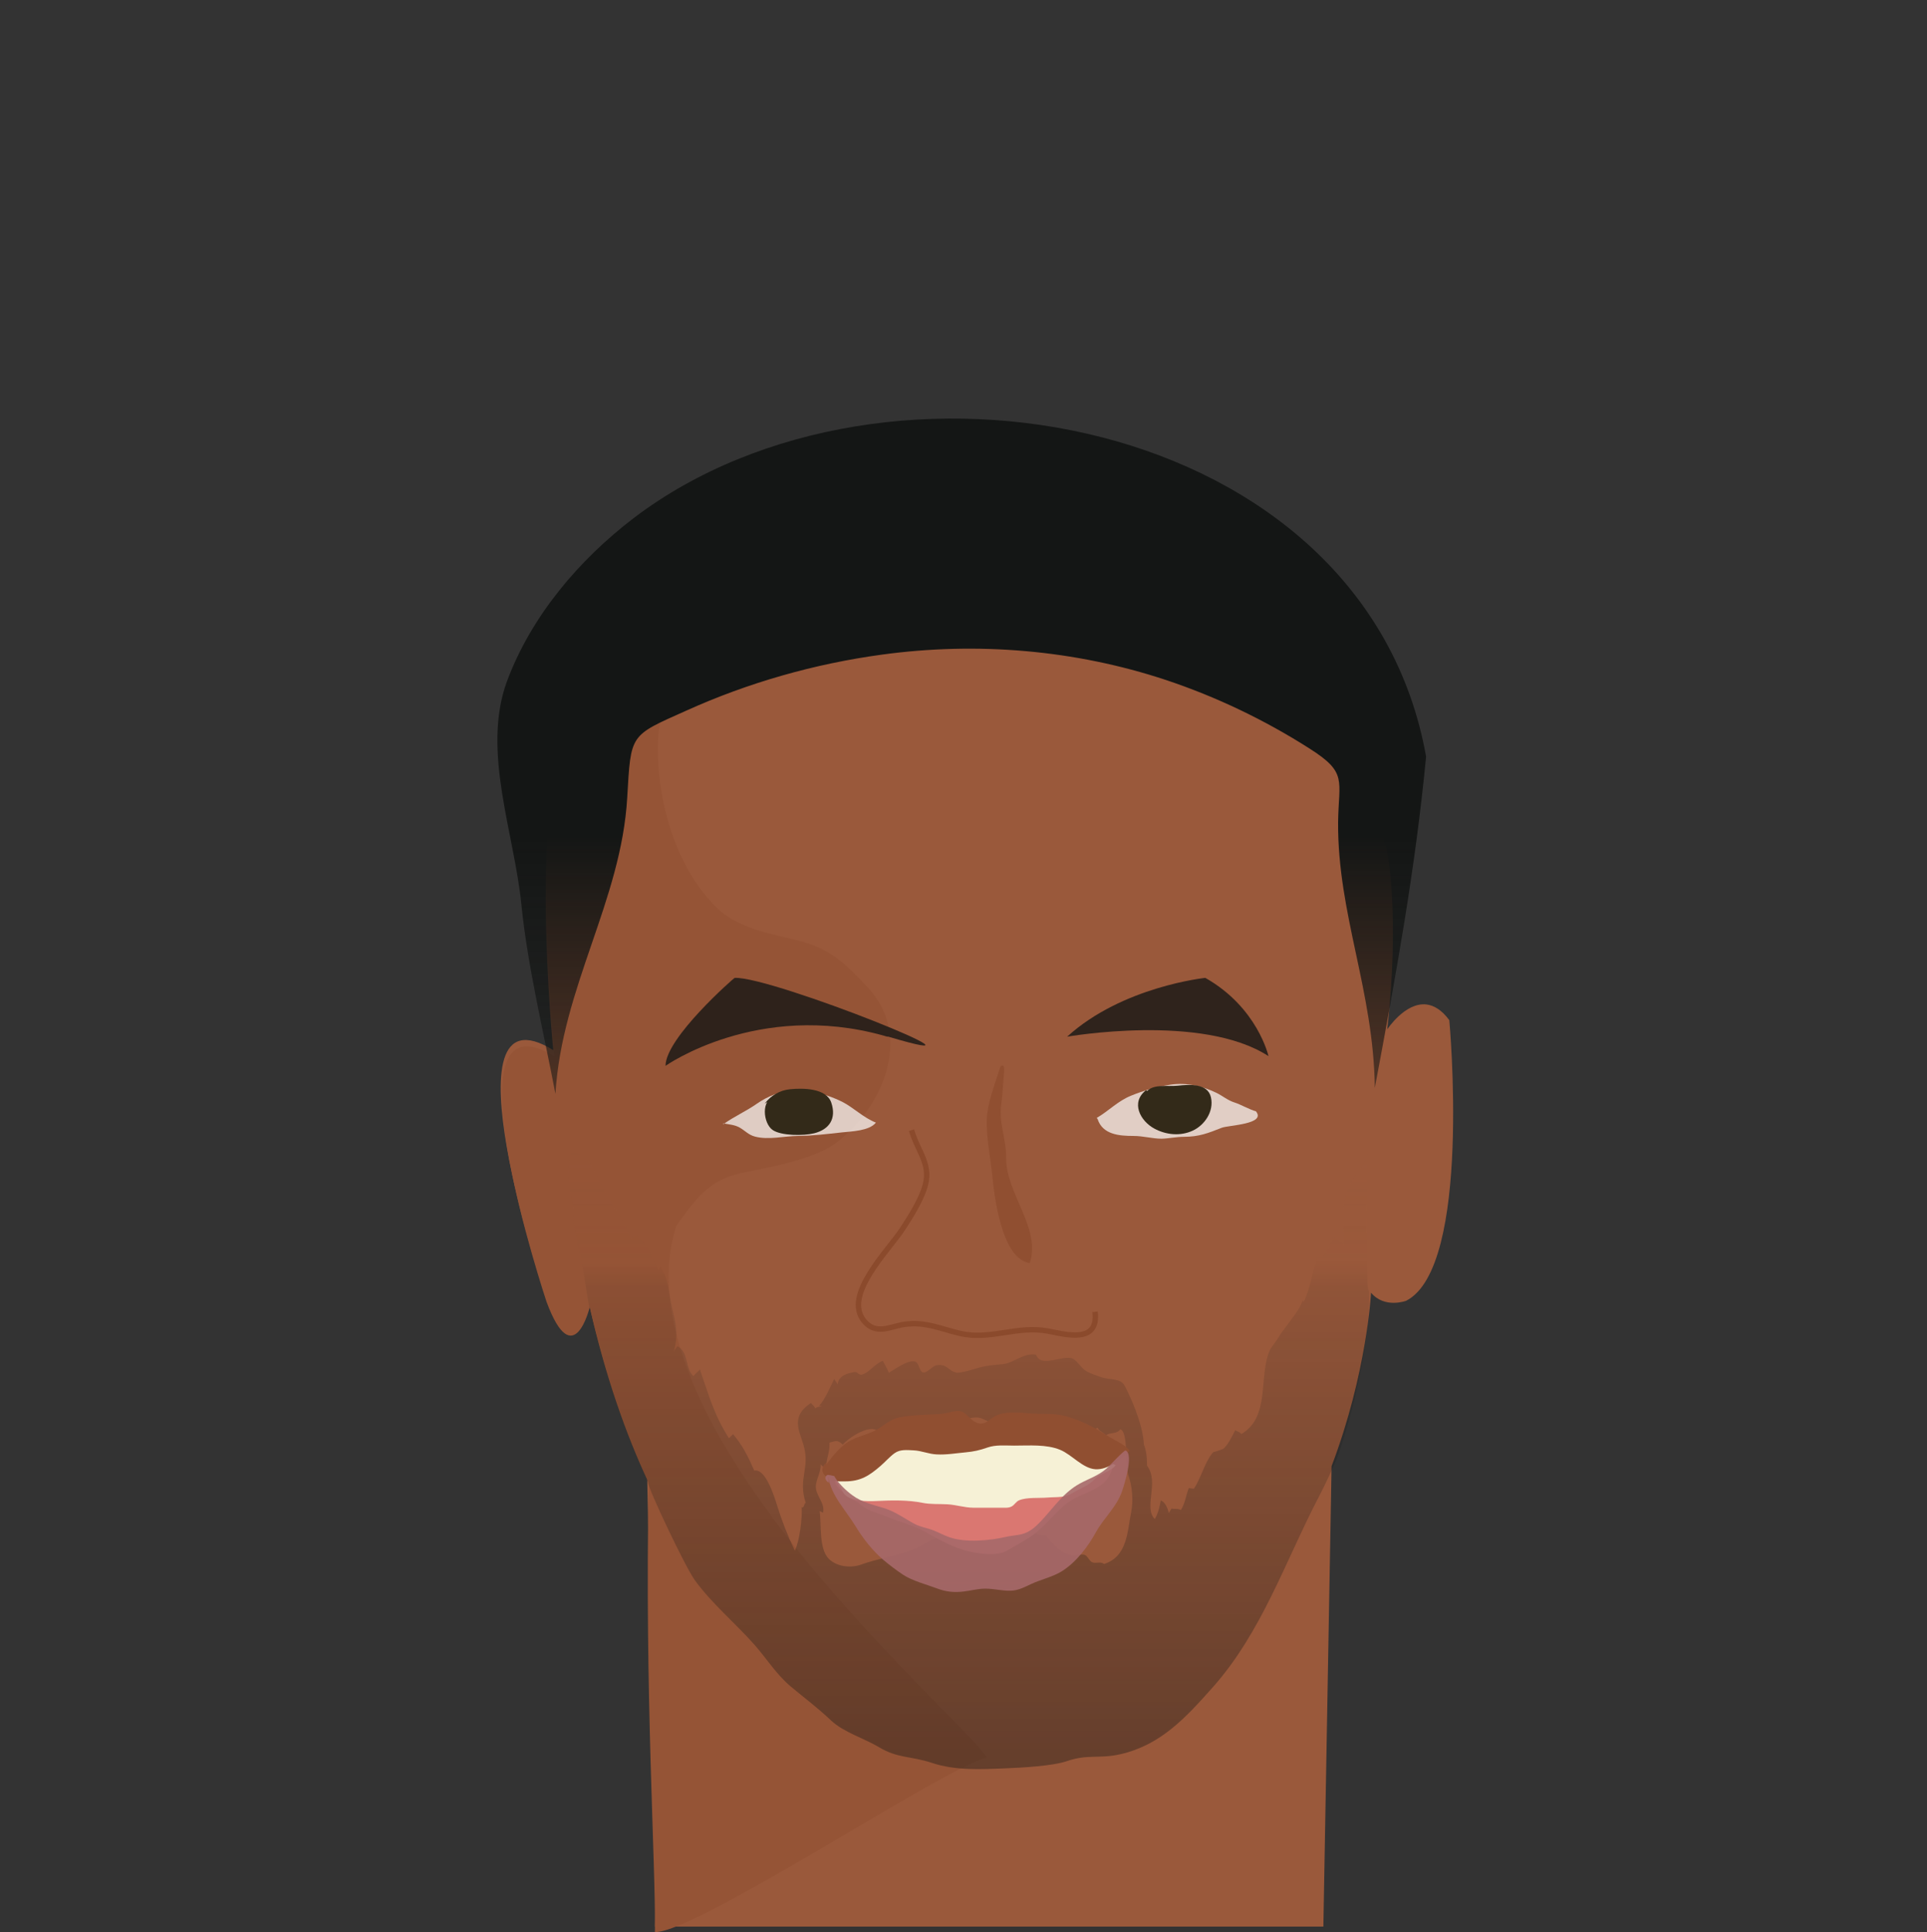
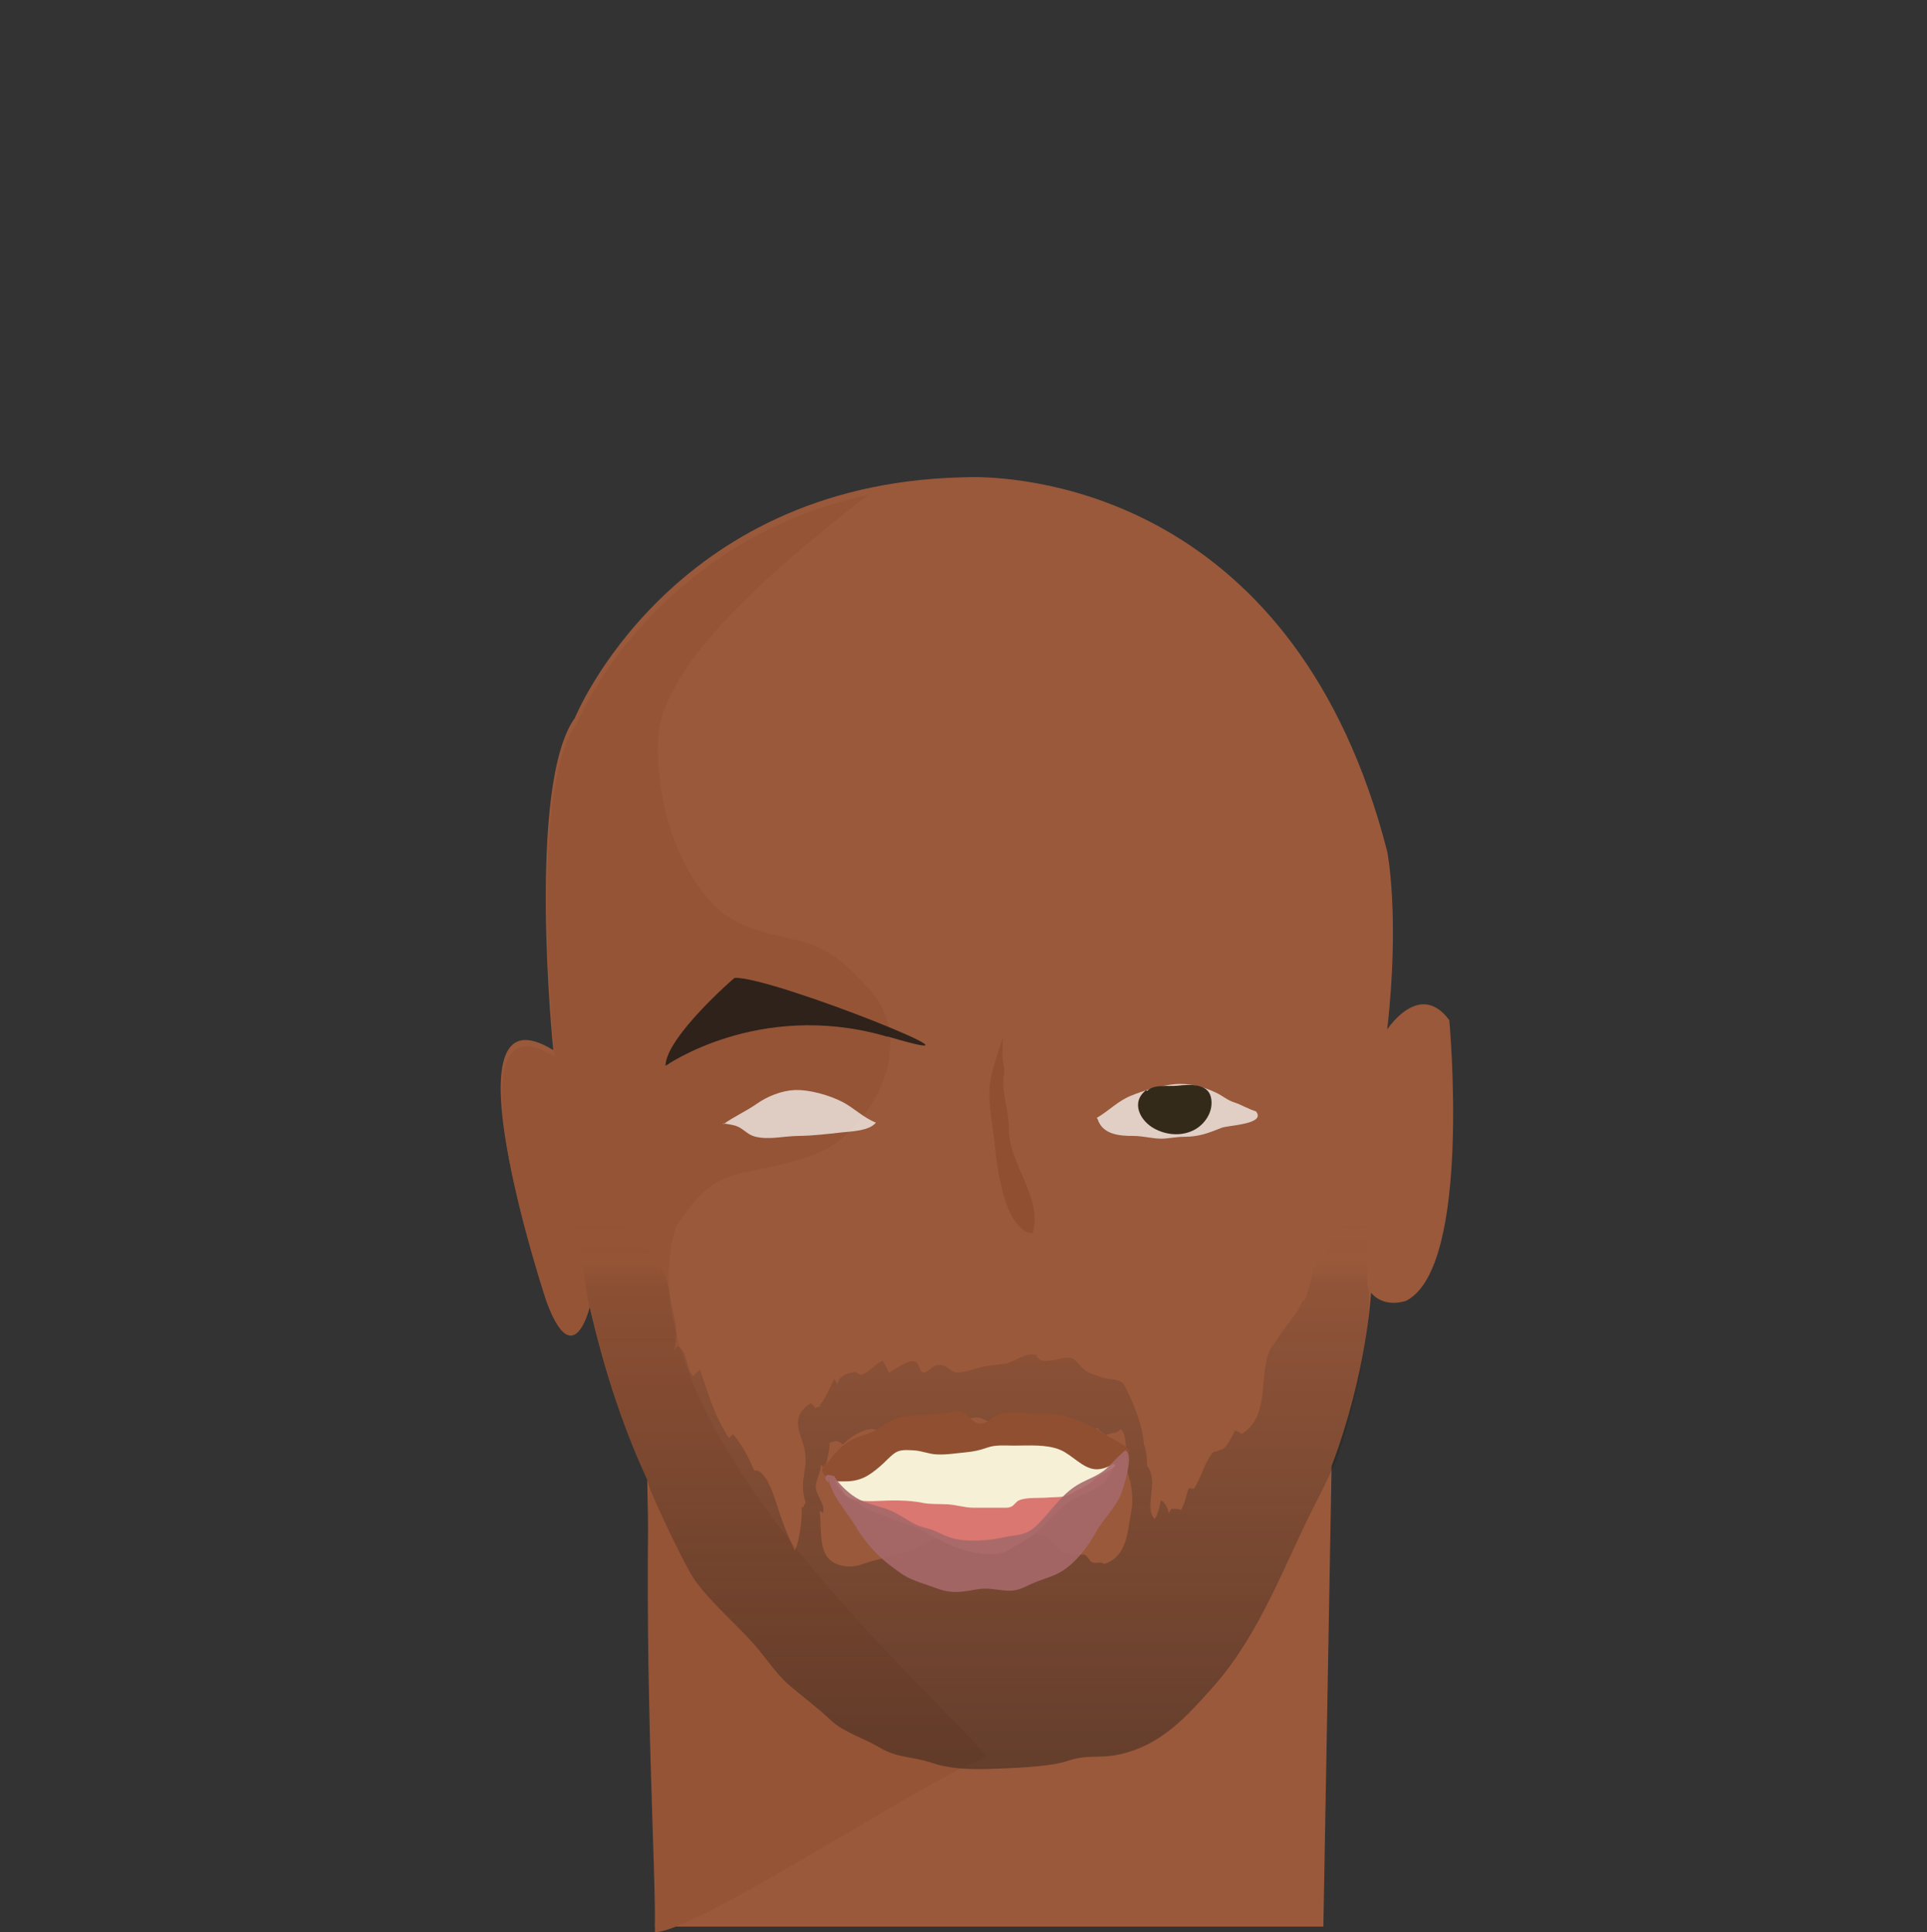
<svg xmlns="http://www.w3.org/2000/svg" id="s61cb5ef0c419e" class="face" x="0px" y="0px" width="357px" height="358px" viewBox="0 0 357 358">
  <rect x="0" y="0" width="357" height="358" fill="#333333" stroke="none" />
  <path fill="#9a593b" d="M268.5,189.04c-1.41-1.92-2.86-2.74-4.22-2.91c-3.96-0.47-7.28,4.62-7.28,4.62c2.38-21.04,0-32.96,0-32.96c-16.83-65.56-65.84-69.37-76.8-69.39c-0.71,0.02-1.44,0.04-2.2,0.06c-54,1.42-71.5,44.58-71.5,44.58c-9,12.5-4,61.55-4,61.55c-21-12.95-1.5,45.45-1.5,45.45c5,13.5,8,1,8,1c2.88,12.67,6.63,23.41,10.9,32.53c0.85,44.99,1.74,68.73,1.44,83.43c23.33,0,116.79,0,123.83,0l1.52-85.32c6.58-17.33,7.31-32.14,7.31-32.14c2.5,3,6.5,1.5,6.5,1.5C272.75,234.79,268.5,189.04,268.5,189.04z M255.96,199.92C255.93,200.18,255.94,200.15,255.96,199.92L255.96,199.92z M256.22,197.67c0.03-0.3,0.07-0.64,0.11-1.01C256.29,197.01,256.25,197.35,256.22,197.67z M256.82,192.32c0.06-0.55,0.11-0.99,0.14-1.26C256.91,191.5,256.87,191.92,256.82,192.32z M265.33,190.26c-0.04-0.16-0.09-0.37-0.16-0.62c-0.13-0.5-0.31-1.2-0.54-2.1c0.22,0.86,0.4,1.58,0.54,2.1C265.24,189.9,265.29,190.1,265.33,190.26C265.47,190.79,265.48,190.83,265.33,190.26z" />
  <path fill="#955436" d="M125.25,227.25c4.5-6.5,6.97-8.84,12.65-10c4.87-0.99,13.28-2.45,17.35-5.75c9.63-7.79,13.17-20.35,5.59-28.43c-4.32-4.6-7.03-7.3-13.05-8.81c-4.83-1.22-11.04-2.16-15.05-6.1c-7.84-7.69-11.29-20.73-10.82-31.2c0.41-8.95,9.17-18.79,15.15-24.83c7.04-7.12,15.71-14.12,23.72-20.42c-40.38,8.84-54.04,42.51-54.04,42.51c-9,12.5-4,61.55-4,61.55c-21-12.95-1.5,45.45-1.5,45.45c5,13.5,8,1,8,1c2.89,12.7,6.64,23.46,10.93,32.59c-0.78,38.87,1.32,70.54,1.15,83.21c7.79,0.1,53.6-30.51,61.45-32.32C179.16,318.81,113.75,264.75,125.25,227.25z" />
  <g class="eyes eyes-6">
    <path fill="#ffffff" fill-opacity="0.7" d="M203.17,207.16c2.26-1.32,3.9-3.13,6.37-4.13c2.36-0.96,4.83-1.67,7.3-2.04c2.99-0.45,5.92,0.27,8.49,1.5c1.11,0.53,2.12,1.41,3.34,1.79c1.15,0.35,2.85,1.35,4,1.64c1.99,2.42-5.1,2.57-6.34,3.06c-2.49,0.98-4.18,1.67-7,1.67c-1.37,0-2.96,0.34-4.16,0.35c-1.65,0-3.39-0.51-5.18-0.51c-2.64,0-5.74-0.24-6.66-3.17" />
    <path fill="#ffffff" fill-opacity="0.7" d="M134,208.33c1.94-1.42,4.2-2.39,6.2-3.8c1.97-1.38,4.58-2.43,6.96-2.54c2.78-0.12,6.41,0.93,8.84,2.16c2.15,1.09,3.93,2.95,6.27,3.87c-1.22,1.55-4.52,1.62-6.27,1.81c-2.77,0.3-5.36,0.63-8.18,0.66c-2.6,0.03-5.45,0.78-7.95,0.12c-1.21-0.32-1.78-1.06-2.84-1.67c-0.92-0.53-2.04-0.59-3.04-0.78" />
-     <path fill="#332a19" d="M143.5,203.33c-2.54,0.33-2.14,4.8-0.38,6.04c1.58,1.12,5.79,1.1,7.7,0.63c2.84-0.71,4.17-2.73,3.19-5.67c-0.91-2.73-5.29-2.73-7.67-2.49c-1.86,0.19-3.53,1.15-4.67,2.67" />
    <path fill="#332a19" d="M212.33,202c-2.94,2.29-1.06,5.73,1.51,7.12c2.17,1.18,4.83,1.46,7.15,0.38c2.16-1.01,3.94-3.53,3.35-6.17c-0.6-2.66-4.05-2.37-6.16-2.15c-1.91,0.2-4.35-0.35-5.68,0.99" />
  </g>
  <g class="eyebrows eyebrows-22">
    <path fill="#141615" fill-opacity="0.8" d="M123.3,197.5c0,0,17.1-12.1,40.4-5.6c0.3,0.1,0.6,0.2,0.9,0.2c23.8,7.1-21.5-11.2-28.5-10.9C136,181.2,123.3,192.3,123.3,197.5z" />
-     <path fill="#141615" fill-opacity="0.8" d="M197.7,192.1c0,0,25-4.4,37.3,3.6c0,0-2-9-11.7-14.5C223.3,181.2,207.9,182.8,197.7,192.1z" />
  </g>
  <g class="hair hair-2005">
    <linearGradient id="hair_1_61cb5ef0c41c3" gradientUnits="userSpaceOnUse" x1="178.169" y1="258.752" x2="178.169" y2="155.036">
      <stop offset="0" style="stop-color:#141615;stop-opacity:0" />
      <stop offset="1" style="stop-color:#141615" />
    </linearGradient>
-     <path fill="url(#hair_1_61cb5ef0c41c3)" d="M264.2,140.2C252.9,76.8,164.1,60.5,117.4,96c-10.2,7.8-19,18.2-23.5,30.3c-4.7,12.9,1.4,28.1,2.7,41.4c1.2,11.7,4.1,23.4,6.3,35c1.2-19.8,12.2-35.8,13.3-54.9c0.7-11.9,0.4-11.4,10.9-16.1c11.5-5.2,23.8-8.7,36.3-10.4c17.6-2.4,35.7-0.9,52.6,4.7c9.3,3.1,18.3,7.4,26.6,12.7c7.1,4.5,5.4,5.8,5.3,13.7c-0.1,17,6.6,31.2,6.8,49.2C258.6,180.8,262.2,161.1,264.2,140.2C263.8,138.2,263.4,148.4,264.2,140.2z" />
  </g>
  <g class="facial-hair facial-hair-9">
    <linearGradient id="hair_61cb5ef0c41d5" gradientUnits="userSpaceOnUse" x1="179.495" y1="327.815" x2="179.495" y2="212.939">
      <stop offset="0" style="stop-color:#141615" />
      <stop offset="0.099" style="stop-color:#141615;stop-opacity:0.897" />
      <stop offset="0.219" style="stop-color:#141615;stop-opacity:0.773" />
      <stop offset="0.349" style="stop-color:#141615;stop-opacity:0.639" />
      <stop offset="0.486" style="stop-color:#141615;stop-opacity:0.496" />
      <stop offset="0.629" style="stop-color:#141615;stop-opacity:0.347" />
      <stop offset="0.776" style="stop-color:#141615;stop-opacity:0.196" />
      <stop offset="0.817" style="stop-color:#904f31;stop-opacity:0.153" />
      <stop offset="1" style="stop-color:#9a593b;stop-opacity:0" />
    </linearGradient>
    <path fill="url(#hair_61cb5ef0c41d5)" fill-opacity="0.4" d="M253.475,238.922c-0.248,0.734-0.563-21.222,0.037-25.983c-0.458,3.271-2.027,3.896-3.517,6.691c-1.771,3.324-0.856,7.432-1.028,11.112c-0.548-0.679-1.282-1.188-2.051-1.371c-0.684,1.429-0.995,3.759-2.86,3.634c-0.902,2.699-1.339,5.781-2.501,8.21c-0.057-0.096-0.135-0.165-0.235-0.207c-0.569,1.728-1.978,3.24-3.001,4.728c-0.464,0.675-0.994,1.256-1.381,1.951c-0.402,0.721-1.471,2.034-1.65,2.426c-2.202,4.785,0.148,12.418-5.307,15.609c-0.355-0.448-0.848-0.462-1.134-0.718c-0.568,1.065-1.352,2.846-2.324,3.529c0.151-0.106-1.959,0.759-1.646,0.437c-1.624,1.67-2.27,4.768-3.703,6.898c-0.286-0.07-0.679-0.058-0.935-0.13c-0.536,1.34-0.681,2.875-1.47,4.068c-0.596-0.34-1.187-0.105-1.726-0.261c-0.142,0.273-0.363,0.54-0.494,0.806c-0.271-0.902-0.639-1.983-1.506-2.324c-0.188,1.166-0.497,2.418-1.099,3.451c-2.163-2.139,0.89-6.81-1.444-9.893c-0.019-0.101,0.102-2.257-0.583-3.917c-0.167-4-2.783-9.483-3.606-10.977c-0.71-1.289-2.677-1.011-4.061-1.427c-0.608-0.182-2.146-0.73-2.806-1.075c-1.174-0.614-1.782-2-2.702-2.424c-1.732-0.8-5.921,1.803-6.798-0.739c-2.209-0.416-4.175,1.513-5.988,1.724c-2.056,0.24-3.239,0.208-5.705,1.007c-0.776,0.251-2.584,0.686-3.037,0.599c-1.54-0.296-1.71-1.685-3.69-1.376c-0.825,0.129-1.729,1.482-2.506,1.325c-0.751-0.152-0.703-1.73-1.477-2.009c-1.224-0.441-3.968,1.566-4.888,2.084c-0.208-0.742-0.801-1.502-1.068-2.221c-1.404,0.447-2.5,2.138-3.828,2.543c-0.713,0.217-0.862-0.584-1.5-0.459c-1.314,0.257-2.877,0.626-3.075,2.277c-0.078-0.22-0.535-0.763-0.633-1.018c-0.741,1.497-1.679,3.794-2.799,5.001h0.5c-0.356,0.241-0.849,0.095-1.194,0.481c-0.18-0.471-0.633-0.716-0.806-1.017c-3.719,2.418-2.266,4.921-1.416,7.702c1.359,4.45-1.13,6.295,0.5,11c-0.242-0.749-0.402,1.186-0.809,0.548c0.123,2.088-0.373,6.261-1.269,8.137c-1.368-2.909-2.388-5.486-3.298-8.424c-0.52-1.676-2.16-6.898-4.213-6.416c-1.134-2.609-2.193-4.721-3.938-6.775c-0.207,0.268-0.592,0.549-0.752,0.761c-2.732-4.213-3.764-8.046-5.392-12.767c-0.209,0.381-0.928,0.834-1.169,1.267c-1.582-1.25-0.897-4.643-3.022-5.534c-0.22,0.39-0.551,0.67-0.688,1.126c0.942-3.189,0.476-5.153-0.301-8.433c-0.547-2.309-0.701-5.607-2.193-7.453c-0.132,0.221-0.147,0.508-0.282,0.72c-1.216-2.115-2.047-5.234-4.209-6.601c-0.288,0.287-0.757,0.467-0.995,0.708c-0.933-3.588-3.762-6.536-5.289-9.861c-1.324-2.884-2.313-5.36-5.469-6.382c-1.162,2.158-0.708,5.896-0.238,8.206c0.499,2.456,0.362,5.08,0.944,7.493c0.924,3.833,2.372,13.055,2.372,13.055c2.883,12.671,6.626,23.409,10.895,32.526c0.023,1.24,6.954,15.807,8.677,18.194c3.164,4.383,7.462,7.922,11.043,11.969c2.271,2.566,4.113,5.554,6.75,7.769c2.924,2.455,4.641,3.637,7.512,6.332c2.305,2.164,6.117,3.282,8.837,4.917c3.514,2.112,5.868,1.601,9.829,2.918c4.341,1.443,9.017,1.189,13.667,1c2.812-0.115,8.65-0.407,11.334-1.333c3.885-1.341,5.984-0.376,9.935-1.286c7.441-1.714,12.045-6.735,17.065-12.381c9.106-10.238,13.471-23.431,19.638-35.26c1.191-2.285,2.274-4.656,3.359-7.042C253.455,254.054,254.131,239.332,253.475,238.922z M209.536,280.342c-0.672,3.223-0.595,8.081-4.993,9.465c-0.692-0.553-1.473-0.002-2.226-0.333c-0.513-0.226-0.764-1.073-1.296-1.324c-0.526-0.249-1.762,0.105-2.325,0.024c-1.397-0.201-2.24-0.799-3.195-1.718c-0.601-0.578-1.291-1.332-1.695-1.933c-0.421-0.128-1.031-0.032-1.416-0.18c-0.368-0.141-1.328-0.696-1.668-0.71c-0.695-0.029-1.208,0.667-1.876,0.687c-0.85,0.025-1.463-0.614-2.313-0.825c-0.991-0.246-3.207-0.344-4.207-0.301c-2.507,0.108-5.044,1.43-7.655,1.643c-2.299,0.188-3.094,1.236-5.073,2.095c-3.248,1.409-6.824,1.8-10.07,2.989c-1.668,0.611-4.404,0.526-5.996-1.086c-1.858-1.884-1.328-6.413-1.682-8.833c0.159,0.099,0.441,0.188,0.634,0.294c0.38-1.738-1.2-2.979-1.334-4.622c-0.11-1.335,1.02-2.894,0.872-4.336c0.193,0.257,0.763,0.602,0.99,0.951c-0.031-1.729,0.689-2.979,0.655-4.624v-0.333c0.957-0.221,1.396-0.683,2.467,0.358c0.933-1.169,5.633-4.419,6.853-2.034c2.194-0.919,4.844-1.707,7.34-1.495c1.318,0.112,0.918,0.653,2.454,0.106c0.953-0.339,1.929-1.545,2.923-1.731c0.869-0.163,1.208,0.253,1.979,0.384c1.14,0.194,2.058-0.279,3.32-0.259c1.056,0.018,1.85,0.879,2.91,0.819c0.87-0.049,3.533-0.922,4.287-1.326c0.496,0.813,2.675,1.501,3.573,1.644c0.663,0.105,1.404-0.218,2.021-0.175c0.526,0.037,0.963,0.327,1.581,0.35c0.692,0.025,1.398-0.403,2.094-0.352c0.264,0.019,0.567,0.491,0.866,0.523c0.613,0.065,1.307,0.093,1.802,0.142c0.696,0.069,2.21,1.011,3.198,0.266c0.399,0.76,0.999,0.754,1.524,1.425c0.821-0.618,2.082-0.192,2.675-1.136c1.52,0.378,0.899,6.831,1.501,8.507C209.753,275.341,210.02,278.027,209.536,280.342z" />
  </g>
  <g class="nose nose-1">
-     <path fill="#904f31" d="M186.01,198.89c-0.17,1.53-0.26,3.95-0.49,5.46c-0.58,3.86,0.9,6.29,0.88,10.24 c-0.02,6.65,6.48,12.91,4.38,19.46c-5.2-0.71-6.56-12.33-6.95-16.23c-0.33-3.31-1.14-7.11-1.01-10.49 c0.11-2.91,1.43-6.24,2.54-9.75C185.35,197.6,186.24,196.78,186.01,198.89z" />
-     <path fill="none" stroke="#8b4a2c" stroke-miterlimit="10" d="M168.87,209.42c1.28,4.35,3.91,6.45,2.31,10.98 c-0.86,2.45-2.47,5.01-3.98,7.33c-2.59,3.99-11.16,12.3-7.08,17.1c2.22,2.62,4.82,0.96,7.41,0.58c3.94-0.58,6.85,0.88,10.37,1.68 c5.68,1.29,10.55-1.54,16.31-0.43c3.23,0.62,9.41,2.38,8.66-3.58" />
+     <path fill="#904f31" d="M186.01,198.89c-0.58,3.86,0.9,6.29,0.88,10.24 c-0.02,6.65,6.48,12.91,4.38,19.46c-5.2-0.71-6.56-12.33-6.95-16.23c-0.33-3.31-1.14-7.11-1.01-10.49 c0.11-2.91,1.43-6.24,2.54-9.75C185.35,197.6,186.24,196.78,186.01,198.89z" />
  </g>
  <g class="mouth mouth-4">
    <path fill="#DA7771" d="M157.67,276.38c1.49,3.44,4.03,3.59,7.14,4.87c2.15,0.89,4.35,1.38,6.39,2.5c2.68,1.47,5.37,3.07,8.43,3.75c1.94,0.44,5.11,0.85,6.82-0.11c1.46-0.82,3.01-1.7,4.45-2.63c2.56-1.66,4.47-4.48,6.89-6.29c2.75-2.05,6.88-2.2,8.16-5.97c1.85-5.44-8.06-2.5-10.13-4.02c-0.17-1.73-4.4-1.63-5.62-1.72c-2.26-0.17-4.53-0.65-6.8-0.64c-1.87,0.01-3.45,0.66-5.25,0.98c-3.47,0.62-7.12-0.04-10.53,0.92c-2.26,0.64-4.52,1.38-6.48,2.56c-1.46,0.89-5.88,1.61-6.45,3.44c-0.49,1.55,2.95,3.77,4.22,4.35" />
    <path fill="#F6F1D6" d="M153.67,271.63c-0.26,1.15,1.9,3.61,2.53,4.88c0.88,1.76,4.53,1.7,6.22,1.62c2.79-0.13,5.81-0.2,8.46,0.34c1.52,0.31,3.14,0.19,4.67,0.28c1.57,0.09,3.1,0.61,4.74,0.63c1.71,0.01,3.41,0.01,5.12,0c0.68-0.01,1.4,0.1,2.02-0.24c0.55-0.3,0.78-0.88,1.36-1.13c1.41-0.6,3.71-0.38,5.25-0.51c1.99-0.16,3.13,0.12,4.88-0.96c1.38-0.85,2.74-1.21,3.87-2.44c0.94-1.02,3.16-1.49,3.88-2.6c-3.06-1.57-7.86-2.79-10.9-4.35c-2.31-1.18-4.91-1.71-7.48-1.77c-4.71-0.11-10.18-0.37-14.68,1.09c-3.74,1.22-7.73,0.41-11.06,2.66c-1.88,1.28-3.91,2.47-5.76,3.74" />
    <path fill="#904f31" d="M152.79,271.75c1.23-1.6,2.51-3.38,4.24-4.52c1.68-1.1,3.78-1.36,5.5-2.38c1.41-0.84,2.44-1.87,4.15-2.22c1.63-0.33,3.53-0.41,5.24-0.5c0.91-0.05,1.78-0.07,2.68-0.16c0.97-0.1,2.38-0.66,3.31-0.47c1.19,0.25,1.82,1.64,3,2.12c1.72,0.71,2.43-0.92,4.02-1.47c1.71-0.59,3.83-0.44,5.6-0.27c2.32,0.23,4.56-0.11,6.9,0.53c1.86,0.51,3.91,1.37,5.62,2.35c1.12,0.65,2.29,1.42,3.48,2.08c0.77,0.43,2.38,1.25,2.73,2.01c-1.69,1.52-3.92,3.55-6.33,3.4c-2.35-0.15-4.34-2.7-6.53-3.6c-2.56-1.05-5.73-0.78-8.5-0.78c-1.71,0-3.42-0.19-5,0.37c-1.37,0.48-2.48,0.74-4.02,0.88c-1.78,0.16-3.53,0.48-5.38,0.38c-1.51-0.08-2.77-0.68-4.23-0.75c-1.27-0.06-2.5-0.2-3.5,0.5c-0.9,0.63-1.78,1.65-2.63,2.38c-2.1,1.82-3.72,2.88-6.63,2.87c-1.33,0-2.32,0.08-3.37-0.78c-1.07-0.87-1.05-1.95,0.13-2.85" />
    <path fill="#a7696a" fill-opacity="0.9" d="M153.42,273.63c0.61,3.59,3.26,6.19,5.07,9.16c1.33,2.2,3.14,4.55,5.15,6.25c1.13,0.95,2.42,1.93,3.65,2.75c1.78,1.17,4.33,1.8,6.36,2.57c1.66,0.63,3.25,0.77,5.02,0.53c1.01-0.13,2.17-0.39,3.12-0.48c1.88-0.18,3.68,0.42,5.51,0.35c1.42-0.06,2.51-0.67,3.76-1.25c1.83-0.85,3.96-1.29,5.7-2.38c2.64-1.67,4.81-4.54,6.3-7.25c1.48-2.68,3.77-4.55,4.82-7.57c0.36-1.05,2.23-6.83,0.66-7.53c-0.27-0.12-2.98,2.84-3.6,3.38c-1.5,1.3-3.16,1.81-4.88,2.74c-2.93,1.6-4.67,4.2-6.87,6.6c-0.86,0.94-1.69,1.79-2.82,2.38c-1.26,0.65-2.62,0.58-3.99,0.9c-3.01,0.7-7.41,1.11-10.41,0.1c-1.03-0.35-1.96-0.87-2.99-1.28c-1.2-0.48-2.42-0.62-3.55-1.22c-1.81-0.96-3.52-2.25-5.51-2.88c-2.17-0.69-4.08-1.03-5.97-2.4c-1.19-0.86-2.69-2.29-3.4-3.58c-0.24-0.04-1.15-0.32-1.36-0.16c-0.58,0.43-0.14,1.15,0.38,1.39" />
  </g>
</svg>